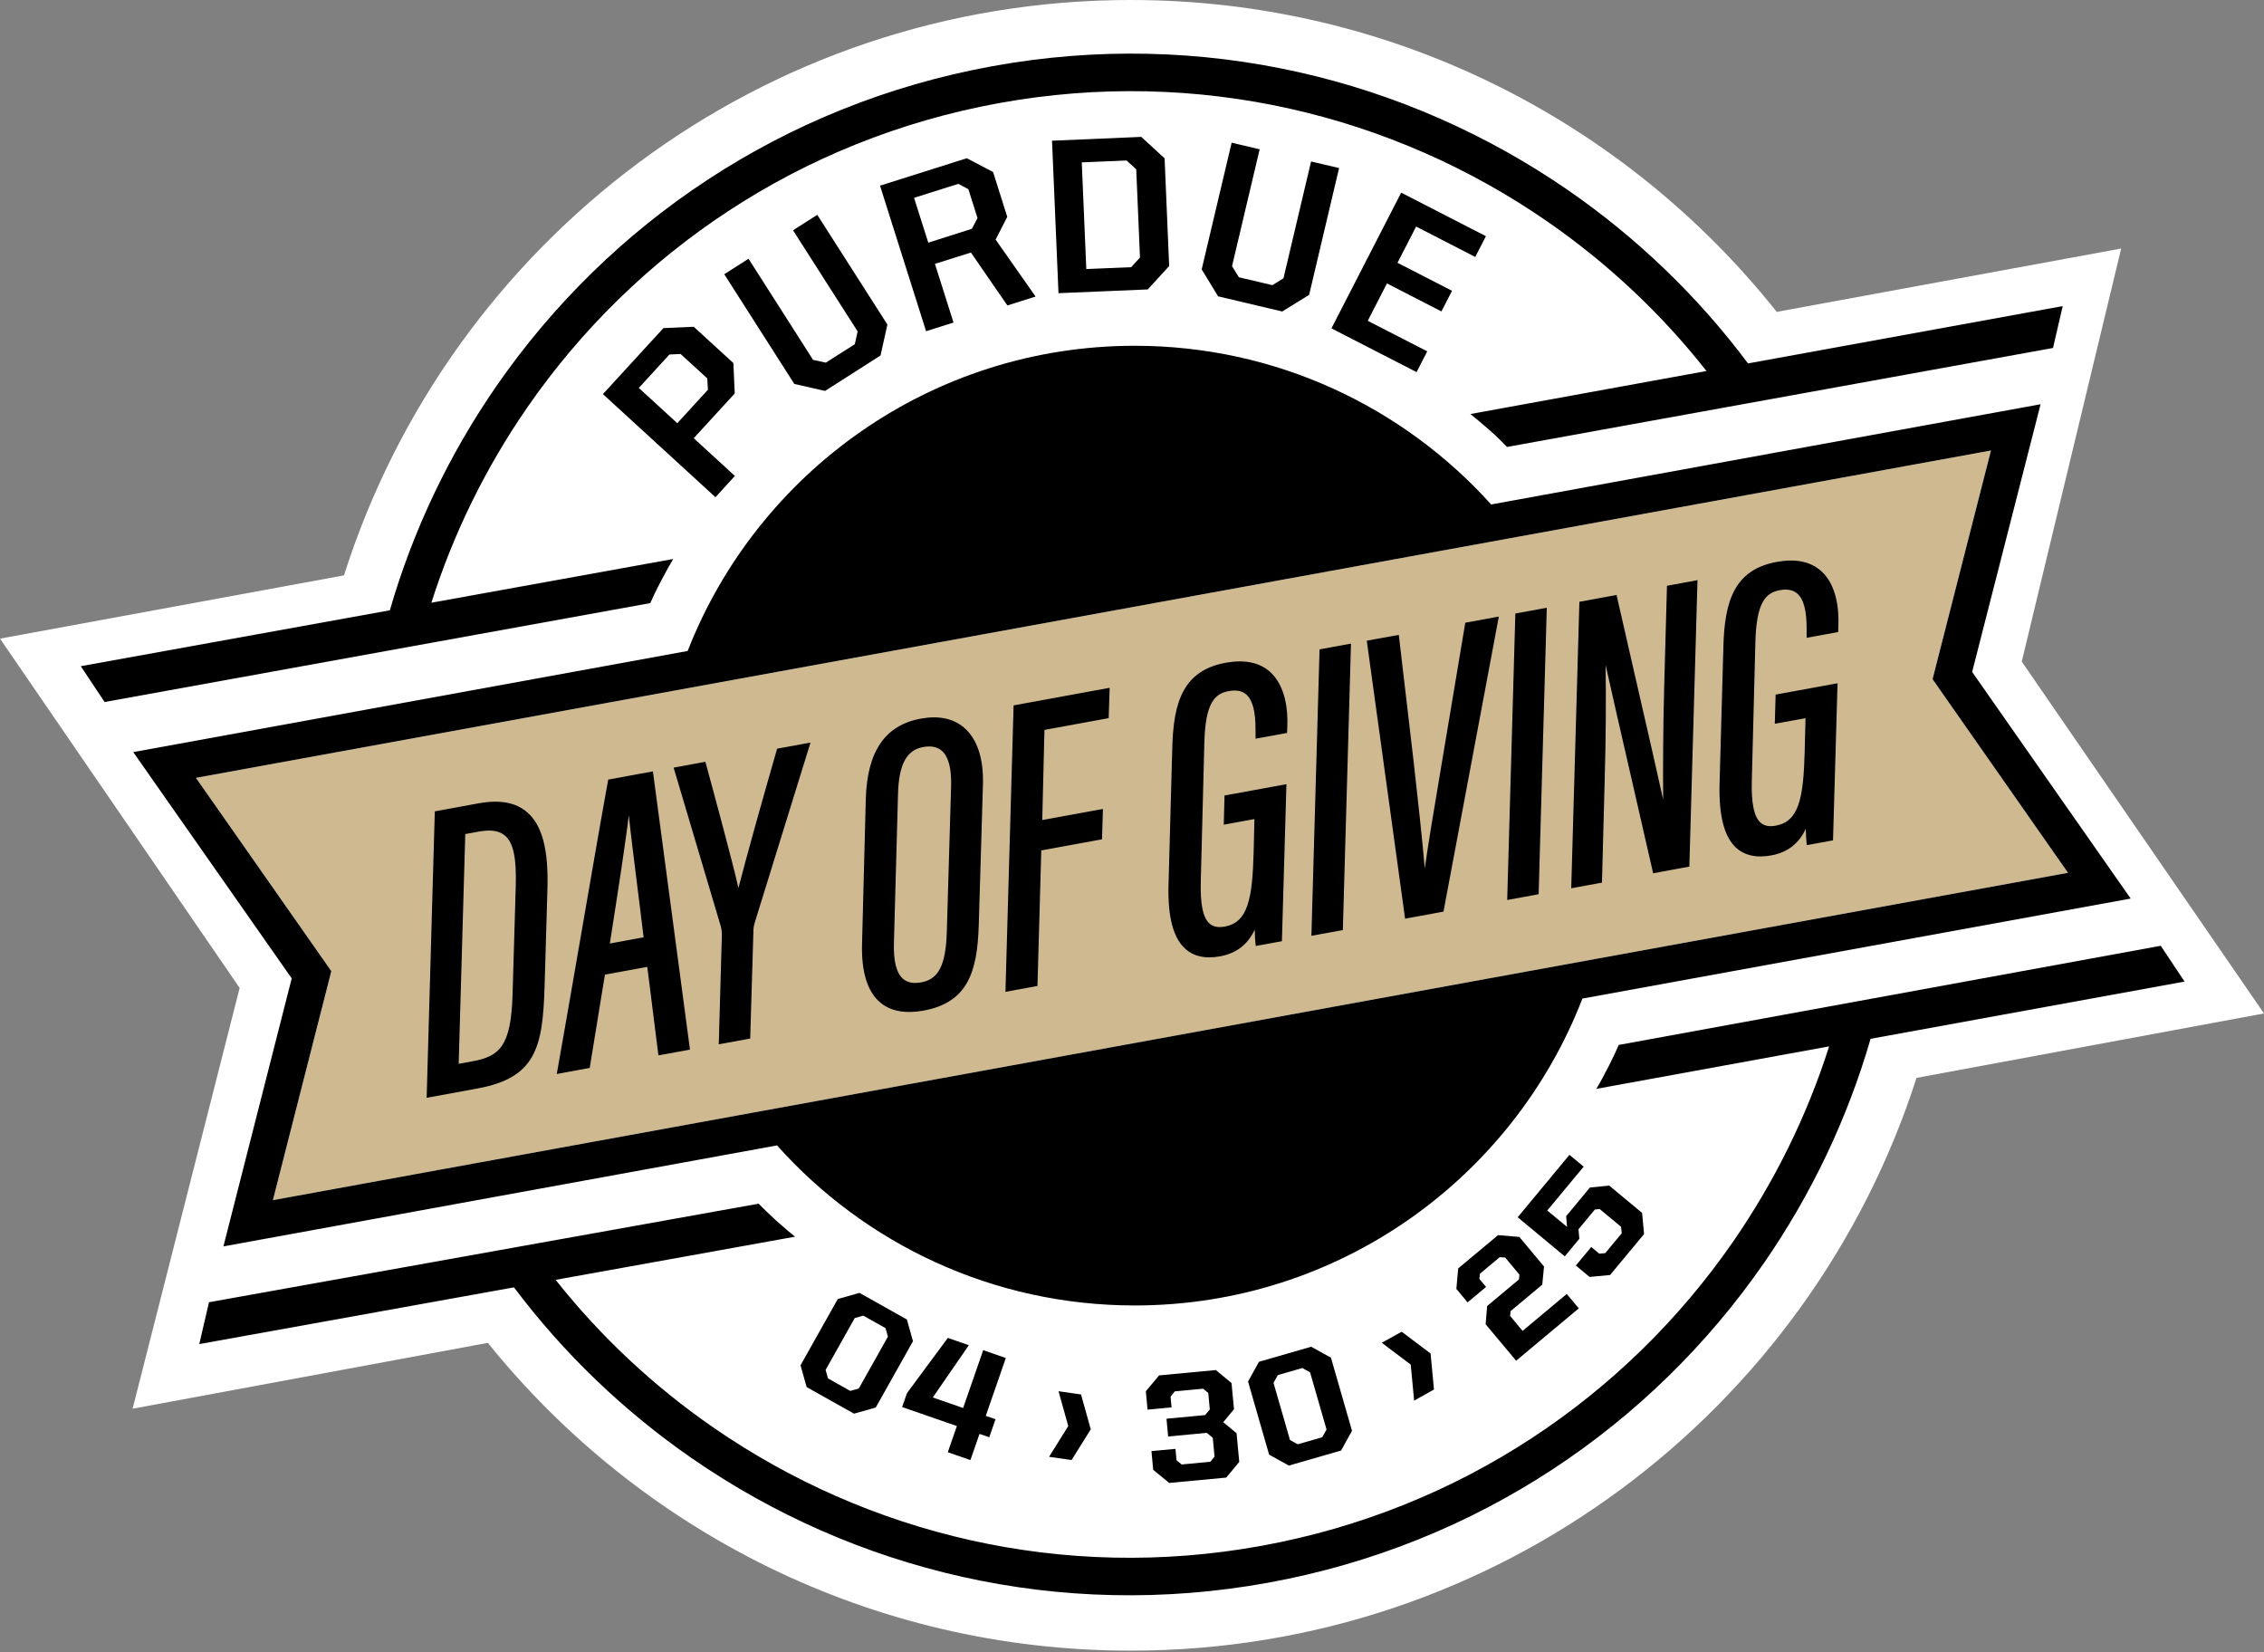
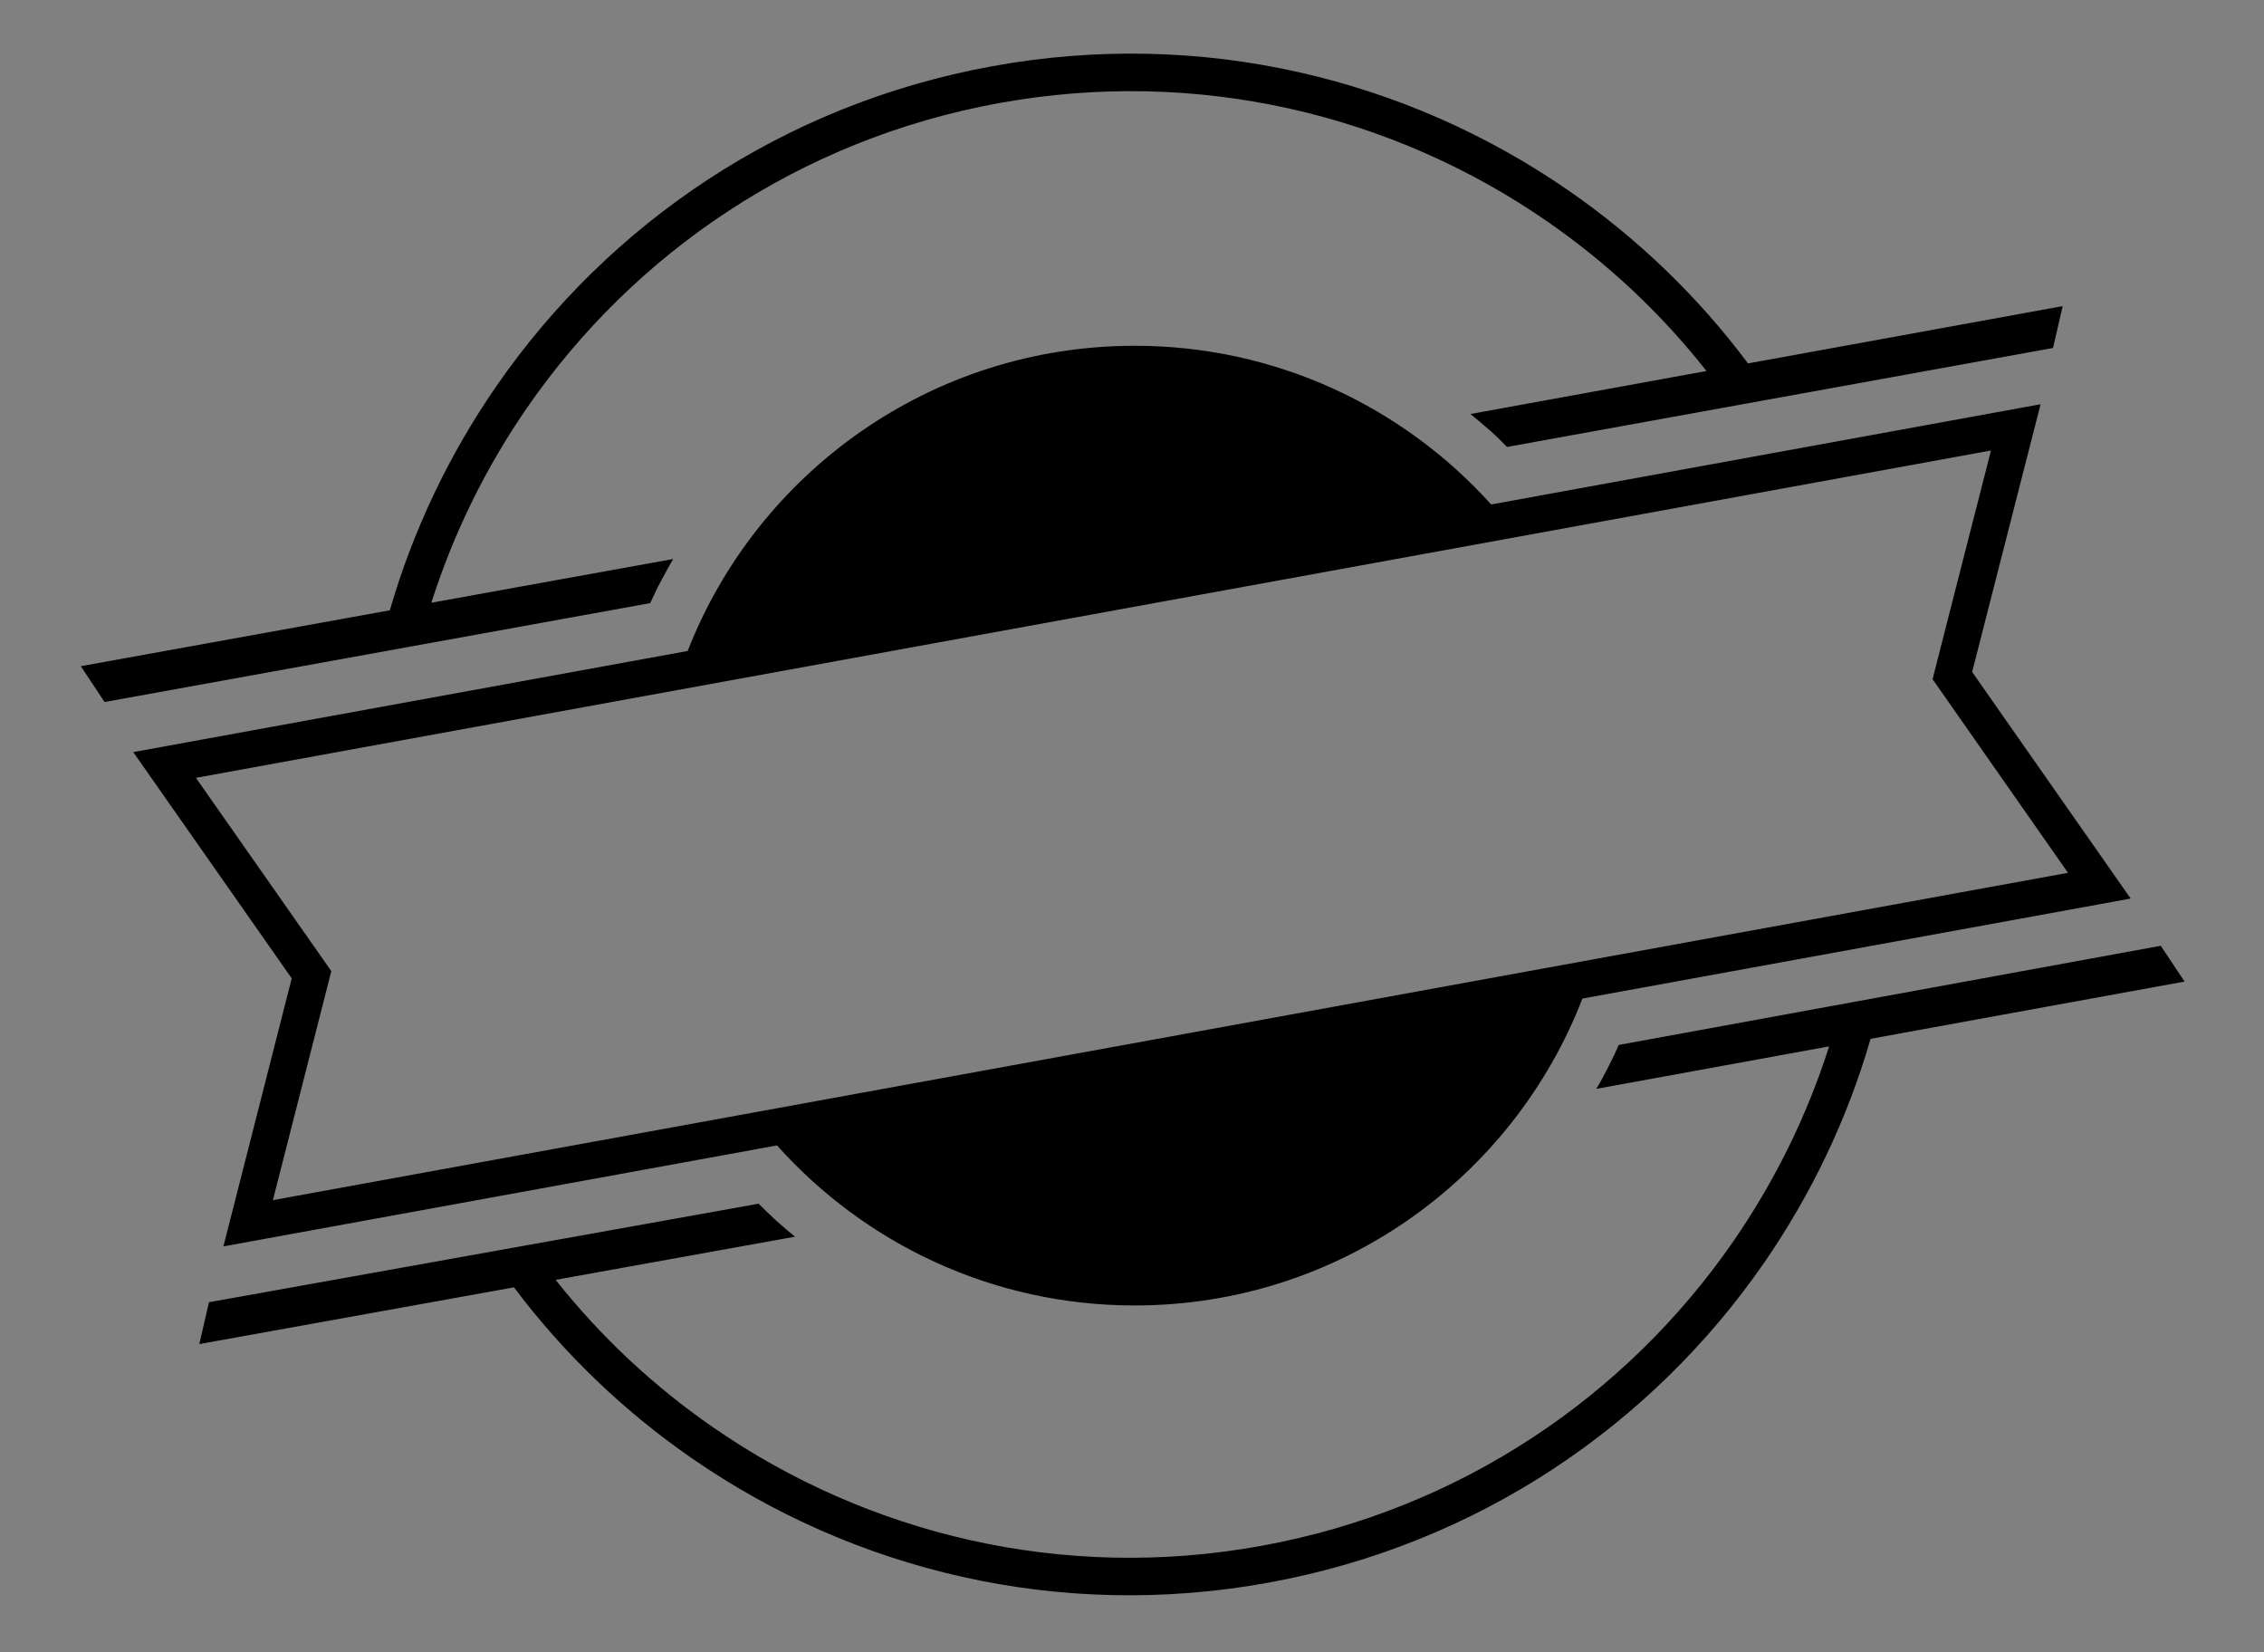
<svg xmlns="http://www.w3.org/2000/svg" version="1.1" viewBox="0 0 370 270">
  <rect x="0" y="0" width="370" height="270" fill="#808080" stroke="none" />
  <defs>
    <style>
      .cls-1 {
        fill: #cfb991;
      }

      .cls-2 {
        fill: #fff;
      }
    </style>
  </defs>
  <g>
    <g id="logo">
-       <path id="white-outline" class="cls-2" d="M370,165.607l-56.788,10.529c-17.432,54.304-68.342,93.597-128.429,93.597-42.464,0-80.34-19.62-105.056-50.298l-58.057,10.762,17.495-68.755L0,104.358l56.217-10.338C73.522,39.504,124.538,0,184.783,0,227.543,0,265.663,19.905,290.368,50.963l56.291-10.349-16.248,67.497,39.589,57.496Z" />
-       <path id="gold-background" class="cls-1" d="M260.79,156.696l77.179-14.07-22.135-31.64,9.545-37.369-77.317,14.102-137.879,25.138-78.163,14.25,22.125,31.587-9.546,37.422,78.057-14.229,138.133-25.191Z" />
      <path id="outside-lines" d="M357.019,160.396l-51.313,9.355c-3.805,13.14-9.725,25.498-17.421,36.629-18.341,26.502-46.788,46.016-80.996,52.243-34.219,6.236-67.718-1.988-94.22-20.329-11.068-7.653-20.91-17.072-29.071-27.929l-51.429,9.271,1.586-6.839,89.823-16.1c.761.761,1.755,1.744,2.844,2.738,1.332,1.194,2.463,2.135,3.108,2.653l-39.124,7.051c7.368,9.303,16.068,17.421,25.751,24.113,25.212,17.442,57.084,25.275,89.633,19.345,32.548-5.93,59.61-24.493,77.053-49.705,6.744-9.758,12.061-20.508,15.687-31.904l-38.056,6.945c.487-.75,1.322-2.315,2.093-3.827.635-1.236,1.195-2.442,1.575-3.351l88.586-16.205,3.891,5.846ZM337.103,50.023l-1.586,6.84-89.231,16.174c-.677-.698-1.533-1.586-2.696-2.611-1.321-1.173-2.6-2.22-3.287-2.77l38.584-7.03c-7.431-9.44-16.216-17.654-26.005-24.43-25.212-17.442-57.084-25.265-89.632-19.345-32.559,5.93-59.621,24.493-77.064,49.705-6.755,9.768-12.062,20.529-15.688,31.935l39.525-7.146c-.539.909-1.216,2.104-2.019,3.636-.708,1.342-1.321,2.653-1.734,3.573l-89.178,16.163-3.89-5.856,50.509-9.134c3.806-13.15,9.725-25.519,17.432-36.661,18.341-26.502,46.788-46.016,81.006-52.243,34.209-6.237,67.708,1.987,94.221,20.328,11.163,7.728,21.089,17.242,29.303,28.236l51.429-9.366ZM322.303,109.802l11.184-43.743-89.791,16.375c-14.345-15.92-35.128-25.931-58.247-25.931-33.235,0-61.651,20.677-73.067,49.874l-90.606,16.523,25.899,36.978-11.163,43.796,90.478-16.502c14.345,16.047,35.223,26.153,58.458,26.153,33.341,0,61.82-20.814,73.163-50.149l89.601-16.343-25.91-37.031ZM122.657,181.887l-78.057,14.229,9.546-37.422-22.125-31.587,78.163-14.25,137.879-25.138,77.317-14.102-9.546,37.369,22.136,31.64-77.179,14.07-138.133,25.191Z" />
      <g id="name">
-         <path id="day-of-giving" d="M86.144,132.72c-1.871-1.606-4.482-2.082-8.002-1.437l-7.083,1.3-1.332,46.809,8.288-1.522c9.514-1.734,10.687-6.639,10.983-16.629l.465-15.877c.201-6.502-.846-10.519-3.319-12.644ZM74.96,173.842l1.078-37.548,2.188-.402c1.966-.36,3.372-.148,4.302.655,1.385,1.184,1.903,3.69,1.755,8.383l-.518,17.622c-.243,8.383-2.125,10.074-6.554,10.878l-2.252.412ZM106.705,126.05l-7.305,1.343-.032.179c-.92,4.979-2.801,15.899-4.63,26.46-1.543,8.901-2.992,17.294-3.679,21.089l-.074.381,5.391-.994,2.484-15.243,6.924-1.269,1.819,14.461,5.158-.94-6.057-45.467ZM99.665,154.18l.074-.486c1.194-7.643,2.526-16.164,3.023-20.498.296,2.865.803,6.914,1.374,11.481.339,2.727.709,5.623,1.047,8.488l-5.518,1.015ZM132.456,121.346l-9.144,29.525c-.127.465-.19.825-.19,1.491l-.518,17.347-5.138.941.508-17.897c0-.508-.074-1.026-.222-1.533l-7.664-25.783,5.19-.951.063.232c1.332,4.884,4.356,16.026,5.339,20.392,1.194-4.683,4.102-15.085,6.279-22.612l.042-.158,5.455-.994ZM157.563,118.915c-1.766-1.523-4.155-2.019-7.094-1.48-5.835,1.067-8.763,5.37-8.975,13.171l-.613,23.669c-.116,4.556.878,7.759,2.95,9.525,1.215,1.046,2.812,1.564,4.746,1.564.73,0,1.522-.074,2.357-.222,7.199-1.321,8.785-6.3,9.018-13.901l.687-22.971c.137-4.281-.93-7.516-3.076-9.355ZM147.583,159.952c-1.088-.941-1.585-2.876-1.49-5.931l.666-24.271c.127-4.81,1.385-7.178,4.091-7.675.349-.063.687-.095.994-.095.835,0,1.522.233,2.061.687,1.089.941,1.607,2.865,1.533,5.73l-.708,24.06c-.191,5.285-1.354,7.548-4.155,8.066-1.29.232-2.273.052-2.992-.571ZM170.692,119.274l-.359,14.726,9.915-1.808-.148,4.958-9.926,1.818-.624,22.147-5.232.962,1.331-46.809,15.699-2.876-.159,4.958-10.497,1.924ZM210.386,118.587l-.042,1.184-5.148.941-.011-1.449c.022-3.012-.486-4.915-1.543-5.803-.698-.582-1.617-.751-2.833-.529-2.336.423-3.816,1.988-3.985,8.415l-.582,22.622c-.105,3.816.36,6.036,1.449,6.967.602.518,1.406.666,2.473.475,3.753-.687,4.504-4.44,4.715-12.072l.127-5.497-5.011.92.127-4.768,10.116-1.85-.739,25.656-4.271.783-.032-.275c-.063-.465-.127-1.449-.137-2.389-1.142,2.431-3.003,3.858-5.656,4.355-.624.106-1.205.169-1.765.169-1.533,0-2.812-.433-3.816-1.3-2.051-1.755-2.992-5.201-2.855-10.54l.613-22.336c.18-7.506,1.755-12.749,8.848-13.986,2.982-.518,5.36-.032,7.062,1.448,2.706,2.368,2.981,6.565,2.896,8.859ZM220.788,105.172l-1.331,46.809-5.138.941,1.332-46.809,5.137-.941ZM244.954,100.753l-.074.37-8.975,47.845-6.279,1.153-.032-.275-6.226-45.15,5.233-.951,2.389,20.392c.549,4.841,1.448,12.939,1.86,17.78.497-3.636,1.396-8.985,2.209-13.816.275-1.66.55-3.277.793-4.747l3.616-21.596,5.486-1.005ZM252.787,99.316l-1.332,46.809-5.137.941,1.332-46.809,5.137-.941ZM277.418,94.802l-1.332,46.809-5.92,1.089-.052-.243c-.804-3.574-2.02-8.849-3.267-14.282-1.755-7.654-3.562-15.508-4.45-19.525.095,5.74.042,12.072-.148,18.848l-.444,16.734-5.022.92,1.332-46.809,6.079-1.12.053.254c.835,3.7,1.923,8.457,3.033,13.278,1.819,7.907,3.679,16.026,4.525,19.905-.032-5.233-.021-11.385.169-18.404l.455-16.533,4.989-.92ZM300.442,102.107l-.032,1.173-5.158.941v-1.438c.01-3.023-.487-4.915-1.554-5.814-.688-.571-1.607-.751-2.823-.529-2.336.433-3.816,1.987-3.996,8.426l-.581,22.611c-.106,3.827.359,6.036,1.459,6.977.592.508,1.406.666,2.463.465,3.752-.687,4.514-4.44,4.714-12.072l.138-5.486-5.021.909.137-4.768,10.117-1.85-.74,25.667-4.271.782-.042-.275c-.064-.475-.117-1.458-.138-2.399-1.131,2.442-2.991,3.869-5.655,4.355-.624.116-1.206.169-1.755.169-1.533,0-2.812-.433-3.827-1.29-2.051-1.765-2.981-5.211-2.854-10.55l.624-22.336c.179-7.495,1.754-12.749,8.848-13.975,2.981-.529,5.349-.032,7.061,1.448,2.706,2.357,2.971,6.565,2.886,8.859Z" />
-         <path id="purdue" d="M113.375,71.609l6.702-7.315-.222-4.968-6.48-5.93-4.958.222-9.884,10.783,18.394,16.85,3.171-3.478-6.723-6.163ZM111.229,57.845l4.356,3.985.105,1.861-5,5.465-6.29-5.761,5-5.465,1.829-.085ZM145.025,53.035l-1.12,5.053-9.07,5.793-5.022-1.142-.053-.085-11.395-17.844,3.964-2.527,10.55,16.523,2.082.455,4.736-3.013.465-2.093-10.56-16.523,3.964-2.526,11.459,17.929ZM162.711,39.155l1.903-3.721-2.316-7.326-4.291-2.252-14.187,4.482,7.527,23.785,4.482-1.417-3.034-9.588,5.878-1.85,5.962,8.647,4.609-1.459-6.533-9.303ZM156.622,30.043l1.638.877,1.491,4.715-.92,1.755-7.125,2.262-2.325-7.326,7.241-2.283ZM190.333,25.973l-.011-.106-3.805-3.499-14.588.624,1.057,24.916,14.588-.613,3.499-3.816-.74-17.506ZM184.868,43.659l-7.337.307-.74-17.432,7.326-.307,1.575,1.438.613,14.419-1.437,1.575ZM218.843,27.464l-4.894,20.719-4.398,2.717-10.476-2.474-2.685-4.398.021-.106,4.874-20.603,4.577,1.078-4.514,19.092,1.121,1.818,5.476,1.29,1.807-1.12,4.514-19.092,4.577,1.078ZM231.434,37.02l-3.045,5.92,8.912,4.577-1.734,3.372-8.901-4.577-3.14,6.11,9.726,4.99-1.744,3.393-13.912-7.146.116-.233,11.28-21.946,13.848,7.114-1.744,3.393-9.662-4.968Z" />
-       </g>
-       <path id="date" d="M130.829,223.105l6.09-10.839,3.553-.996,7.739,4.348.996,3.551-6.089,10.839-3.553.996-7.739-4.345-.997-3.554ZM138.954,227.289l1.395-.391,4.76-8.476-.391-1.393-3.636-2.042-1.393.391-4.761,8.474.391,1.393,3.634,2.044h0ZM156.377,233.028l-8.943-3.103.789-2.272,6.68-9.027,3.432,1.19-5.889,8.544,4.955,1.72,3.279-9.45,3.699,1.283-3.279,9.45,1.595.553-1.023,2.948-1.594-.553-1.485,4.278-3.697-1.283,1.484-4.278h-.003ZM188.465,240.183l-.286-3.057,3.923-.369.173,1.86.836.691,4.687-.44.692-.836-.289-3.081-.976-.809-6.316.594-.274-2.904,6.317-.594.763-.918-.254-2.701-.836-.693-4.635.437-.69.86.165,1.758-3.923.368-.282-3.005,2.171-2.594,9.272-.87,2.563,2.123.402,4.277-1.753,2.12,2.174,1.8.44,4.685-2.123,2.565-9.321.875-2.618-2.143h-.002ZM207.409,237.705l-3.443-11.948,1.784-3.229,8.53-2.458,3.231,1.784,3.443,11.948-1.785,3.229-8.53,2.458-3.23-1.784ZM216.093,234.856l.7-1.267-2.693-9.34-1.266-.7-4.007,1.154-.699,1.268,2.692,9.34,1.265.7,4.008-1.155ZM242.792,216.389l.249-2.973,5.2-4.345.07-.791-2.328-2.788-.884-.06-3.237,2.705-.094.845,1.098,1.314-3.022,2.526-1.835-2.198.299-3.351,6.515-5.442,3.478.293,4.033,4.828-.285,2.969-5.18,4.329-.071.793,2.034,2.433,7.221-6.034,1.967,2.355-10.242,8.559-4.986-5.965v-.002ZM259.779,208.662l-2.243-1.862,2.516-3.032,1.318,1.095.973-.091,2.695-3.246-.116-1.06-3.484-2.893-.792.073-2.679,3.23.144,1.548-2.385,2.875-7.696-6.388,8.462-10.196,2.322,1.926-5.946,7.166,3.228,2.678-.145-1.748,3.889-4.685,3.15-.311,5.373,4.46.322,3.458-5.554,6.691-3.351.311h-.001ZM175.127,238.58l-3.68-.525,3.135-5.02-1.59-5.694,3.676.524,1.592,5.699-3.133,5.016ZM231.107,228.875l-.556-5.888-4.725-3.563,3.248-1.81,4.721,3.559.556,5.889-3.244,1.813Z" />
+         </g>
    </g>
  </g>
</svg>